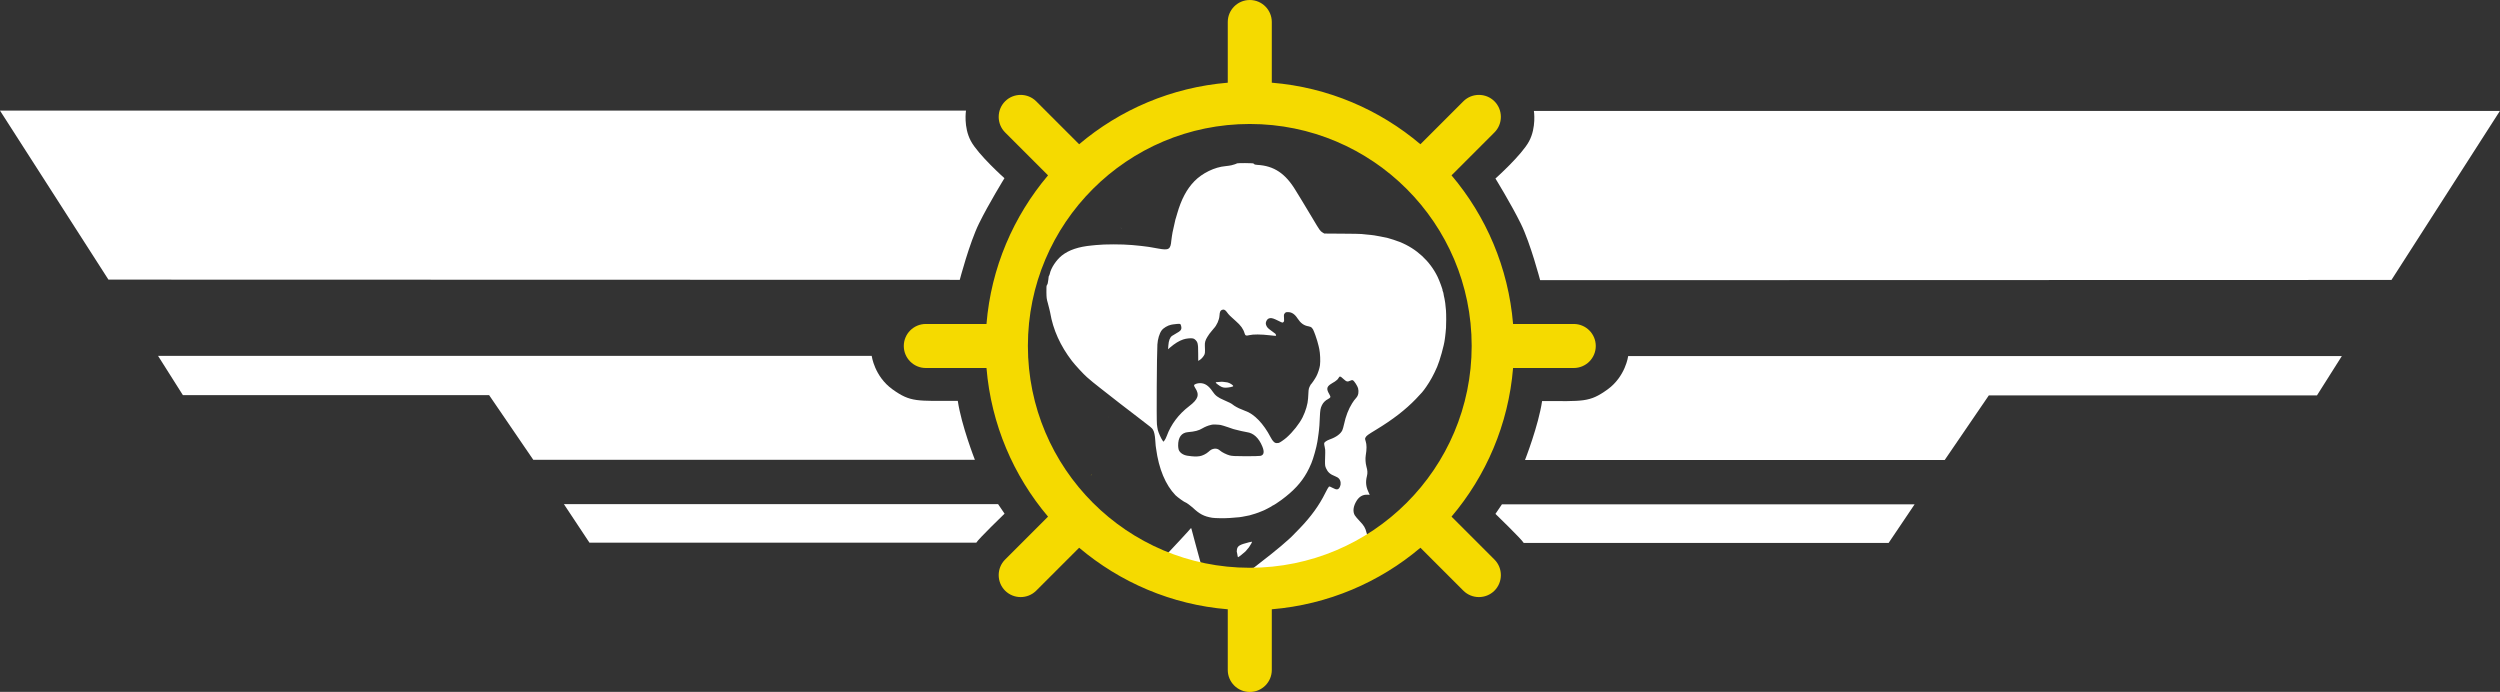
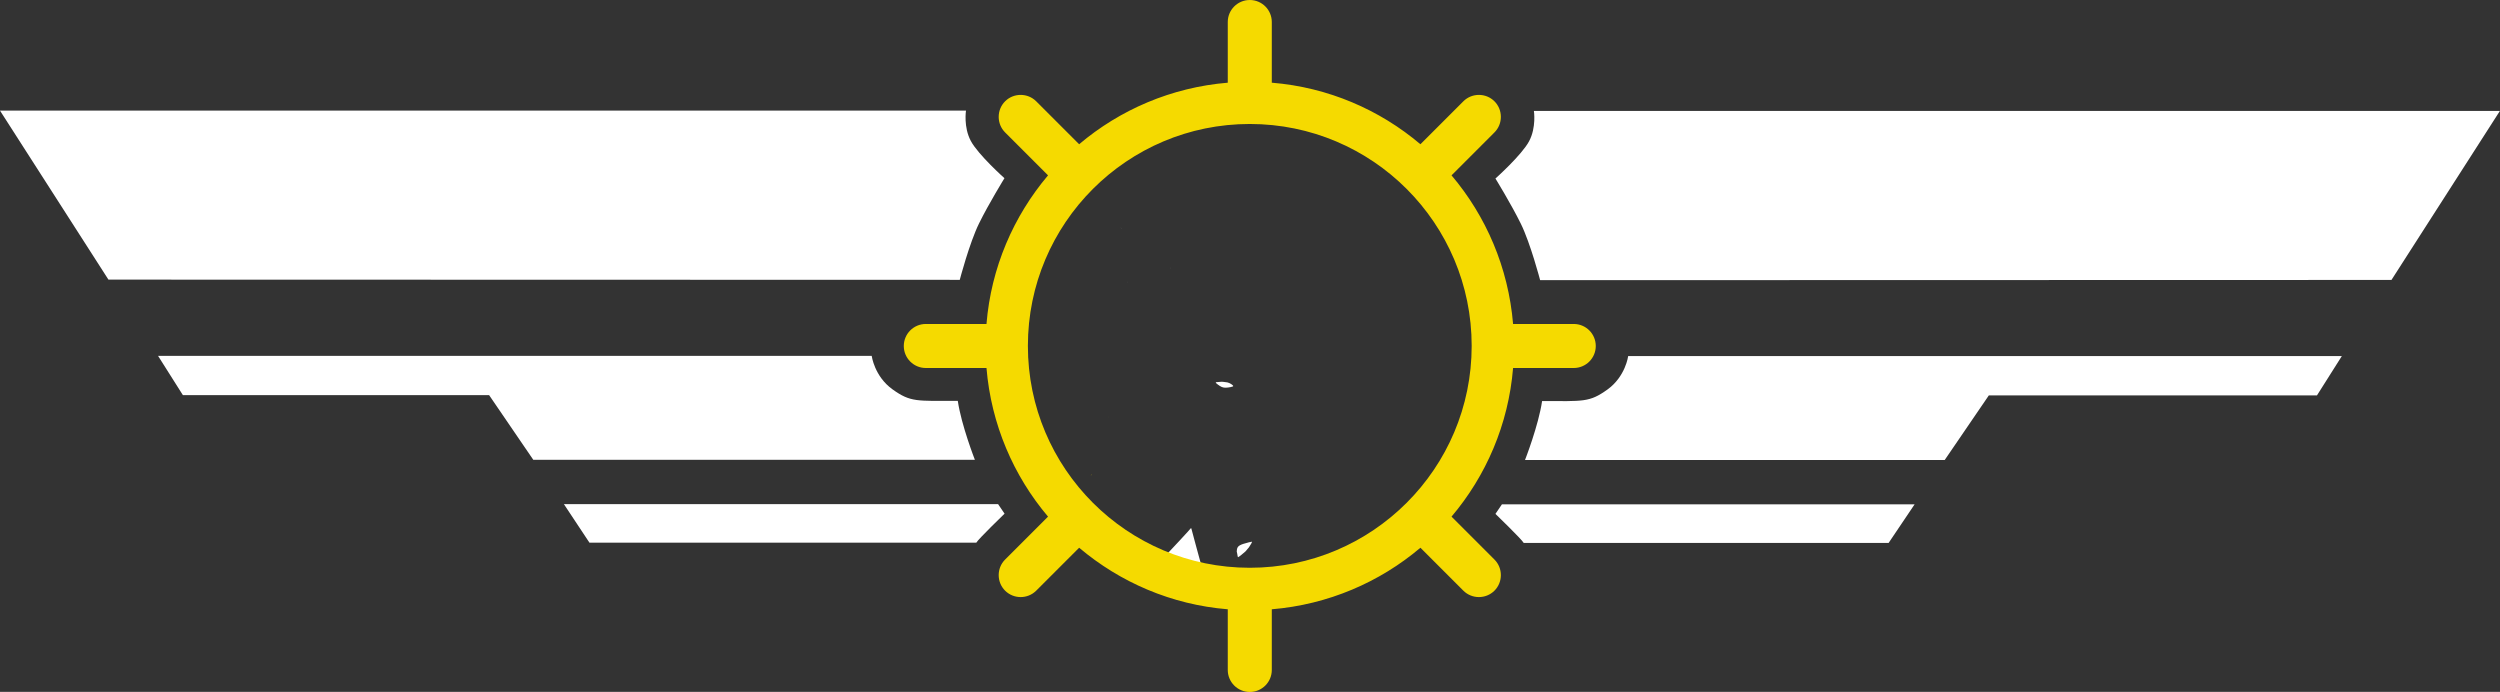
<svg xmlns="http://www.w3.org/2000/svg" xmlns:ns1="http://sodipodi.sourceforge.net/DTD/sodipodi-0.dtd" xmlns:ns2="http://www.inkscape.org/namespaces/inkscape" id="b" data-name="Capa 2" viewBox="0 0 228.26 63.17" version="1.1" ns1:docname="f_pacifist.svg" ns2:version="1.4 (86a8ad7, 2024-10-11)">
  <rect x="0" y="0" width="228.26" height="63.17" fill="#333333" stroke="none" />
  <defs id="defs7" />
  <ns1:namedview id="namedview7" pagecolor="#000000" bordercolor="#000000" borderopacity="0.25" ns2:showpageshadow="2" ns2:pageopacity="0.0" ns2:pagecheckerboard="0" ns2:deskcolor="#d1d1d1" ns2:zoom="4" ns2:cx="114.25" ns2:cy="19.25" ns2:window-width="1920" ns2:window-height="1001" ns2:window-x="-9" ns2:window-y="-9" ns2:window-maximized="1" ns2:current-layer="b" />
  <g id="Page-1" stroke="none" stroke-width="1" fill="none" fill-rule="evenodd" transform="matrix(0.04,0,0,0.04,95.522,14.874)" style="fill:#ffffff;fill-opacity:1">
    <g id="Group" transform="matrix(1,0,0,-1,0.4,939.6)" fill="#000000" style="fill:#ffffff;fill-opacity:1">
-       <path id="Shape" style="fill:#ffffff;fill-opacity:1" d="m 454.315,939.179 c -10.016,0 -18.711,-0.18 -19.097,-0.58 -0.867,-0.9 -9.344,-3.699 -12.812,-4.399 -1.348,-0.2 -3.923,-0.715 -5.753,-1.015 -1.83,-0.4 -5.328,-0.767 -7.735,-0.967 -24.656,-2.1 -52.962,-15.819 -71.165,-34.519 -17.336,-17.8 -29.866,-41.379 -39.112,-73.679 -1.348,-4.9 -2.757,-9.643 -3.046,-10.443 -0.289,-0.8 -0.678,-1.866 -0.87,-2.466 -0.77,-2.6 -6.19,-26.929 -6.672,-29.829 -0.289,-1.7 -0.969,-5.699 -1.45,-8.799 -0.578,-3.1 -1.161,-7.559 -1.354,-9.959 -1.734,-20.5 -5.559,-22.92 -29.926,-18.42 -6.934,1.3 -14.27,2.601 -16.389,2.901 -2.119,0.3 -4.888,0.815 -6.237,1.015 -1.348,0.3 -5.04,0.764 -8.219,1.064 -3.178,0.4 -6.822,0.815 -8.17,1.015 -2.408,0.3 -10.288,1.082 -20.208,1.982 -23.693,2.1 -62.88,2.1 -82.816,0 -1.83,-0.2 -6.202,-0.567 -9.669,-0.967 -30.242,-2.8 -52.18,-10.213 -68.361,-23.012 -12.617,-10.1 -24.764,-28.426 -27.46,-41.626 -0.385,-1.9 -1.163,-3.986 -1.837,-4.786 -0.578,-0.8 -0.869,-1.589 -0.677,-1.789 0.193,-0.2 -0.196,-3.123 -0.774,-6.623 -0.578,-3.4 -1.257,-7.164 -1.354,-8.364 -0.193,-1.2 -0.922,-3.013 -1.789,-4.013 -1.156,-1.5 -1.45,-4.392 -1.257,-16.292 0.193,-13 0.446,-15.595 3.239,-24.995 1.637,-5.8 3.289,-12.12 3.578,-14.02 0.289,-1.9 0.774,-3.809 0.967,-4.109 0.193,-0.3 0.581,-2.064 0.87,-3.964 6.549,-38.7 23.117,-75.438 49.603,-109.938 7.223,-9.4 26.668,-30.484 34.18,-36.984 10.98,-9.6 15.335,-13.111 29.878,-24.511 30.82,-24.3 62.606,-49 86.684,-67.2 30.434,-23.2 31.58,-24.089 34.084,-28.089 2.889,-4.5 4.692,-12.921 5.366,-24.221 0.289,-5.2 0.678,-10.773 0.967,-12.473 0.289,-1.6 0.678,-4.72 0.967,-6.72 6.068,-46 21.507,-82.86 44.236,-106.36 4.334,-4.4 21.086,-16.438 23.012,-16.438 1.252,0 12.439,-8.103 16.099,-11.603 15.506,-14.8 25.891,-20.299 44.671,-23.399 6.742,-1.1 28.234,-1.383 40.562,-0.483 21.766,1.5 23.782,1.809 35.147,4.109 3.949,0.8 8.272,1.585 9.524,1.885 4.43,0.9 21.771,6.606 25.817,8.606 2.311,1 4.401,1.885 4.69,1.885 1.156,0 21.128,10.416 21.417,11.216 0.193,0.4 0.775,0.822 1.257,0.822 1.156,0 11.827,6.867 19.628,12.667 27.738,20.5 45.254,39.408 58.16,62.608 4.045,7.4 6.252,11.824 10.201,21.224 4.238,9.7 11.948,37.291 13.585,48.491 0.289,1.9 0.678,4.595 0.967,5.995 0.578,3 1.163,7.005 1.837,13.005 0.289,2.5 0.678,6.077 0.967,7.977 0.674,4.6 1.356,14.707 1.934,29.007 0.77,16.9 1.416,20.889 4.883,28.089 2.793,5.8 8.001,11.024 13.972,13.924 2.6,1.3 4.932,3.206 5.221,4.206 0.385,1.1 -0.685,3.994 -2.804,7.494 -6.068,10.3 -5.579,15.575 1.837,21.175 2.311,1.7 4.449,3.094 4.738,3.094 0.385,0 3.349,1.813 6.623,4.013 3.949,2.5 6.822,5.329 8.17,7.929 2.697,4.9 4.043,4.686 11.748,-2.514 6.549,-6 8.679,-6.529 15.035,-3.529 3.275,1.5 4.455,1.725 6.285,0.725 2.889,-1.4 10.206,-12.791 11.555,-17.791 2.119,-8.2 0.756,-16.317 -3.674,-21.417 -4.816,-5.6 -6.54,-7.792 -10.008,-13.392 -8.09,-12.8 -14.471,-29.324 -18.323,-47.524 -1.156,-5.5 -2.953,-11.772 -4.013,-13.972 -3.949,-8.1 -13.979,-15.499 -28.137,-20.499 -7.512,-2.7 -12.813,-6.286 -13.198,-9.186 -0.193,-1.3 0.39,-5.015 1.257,-8.315 1.059,-4.2 1.449,-8.288 1.16,-13.488 -0.289,-4.1 -0.483,-12.416 -0.483,-18.516 -0.096,-9.6 0.202,-11.686 2.321,-16.486 4.045,-9.1 9.329,-13.82 21.175,-18.42 7.705,-2.9 11.461,-7.404 12.135,-14.504 0.289,-3.8 -0.103,-6.076 -1.644,-9.476 -3.371,-7.1 -7.291,-7.531 -17.308,-2.031 -5.201,2.9 -6.484,3.224 -7.929,2.224 -0.963,-0.7 -4.607,-7.11 -8.17,-14.31 -13.676,-27.8 -32.735,-54.179 -58.643,-80.979 -17.625,-18.4 -20.551,-21.237 -33.745,-32.537 -4.719,-4.1 -8.848,-7.677 -9.137,-7.977 -0.385,-0.5 -5.29,-4.516 -22.626,-18.516 -3.564,-2.9 -47.49,-37.182 -51.15,-39.982 -1.541,-1.1 -3.728,-2.913 -4.98,-4.013 l -2.321,-2.079 242.695,0.097 c 23.964,0 32.791,0.06 43.656,0.097 0.088,0.117 0.238,0.25 0.435,0.435 0.923,0.778 1.954,1.418 3.046,1.934 1.633,0.778 3.334,1.42 4.98,2.176 0.162,0.169 0.296,0.364 0.435,0.532 3.28,3.09 6.566,6.172 9.959,9.137 3.597,3.014 7.189,6.071 11.216,8.509 5.955,3.366 12.169,6.26 18.371,9.137 0.409,0.197 0.843,0.38 1.257,0.58 -1.342,0.542 -2.681,1.096 -4.013,1.644 -0.277,0.125 -0.547,0.212 -0.822,0.338 -2.003,0.909 -1.628,2.758 -0.097,2.804 0.353,0.011 0.747,-0.079 1.209,-0.29 0.243,-0.112 0.478,-0.227 0.725,-0.338 2.086,-0.859 4.201,-1.648 6.285,-2.514 1.298,0.634 2.603,1.255 3.868,1.885 1.816,0.906 3.991,1.851 5.656,3.094 0.163,0.123 0.287,0.289 0.435,0.435 1.939,1.969 3.919,2.626 5.415,2.369 -7.345,2.39 -14.803,4.812 -21.562,7.107 -26.775,9.2 -30.44,10.811 -38.241,17.211 -10.113,8.3 -15.048,16.194 -18.226,29.394 -2.6,10.8 -5.696,16 -15.616,26.3 -4.816,5 -9.82,10.992 -11.265,13.392 -4.816,8.5 -3.355,20.433 4.158,32.633 6.164,10 14.449,14.665 25.14,14.165 l 4.931,-0.29 -3.191,7.107 c -5.49,11.9 -6.465,22.686 -3.191,35.486 1.83,7.5 1.536,12.429 -1.257,22.529 -1.926,7 -2.606,17.611 -1.45,24.511 2.504,15.1 2.407,24.972 -0.193,32.972 -1.637,5.1 -1.638,5.712 -0.193,8.412 2.119,4 4.91,5.994 24.173,17.694 37.947,23 66.666,45.208 90.551,69.908 13.676,14.2 16.37,17.292 23.786,27.992 9.439,13.6 17.048,27.493 24.85,45.493 6.164,14.2 16.008,49.511 17.453,62.511 0.193,1.9 0.485,4.408 0.774,5.608 0.193,1.2 0.727,5.708 1.112,10.008 0.289,4.3 0.774,9.278 0.967,10.878 0.578,5.3 0.578,32.782 -0.097,39.982 -1.348,14.8 -2.084,21.142 -3.336,26.542 -1.059,4.1 -1.839,8.483 -2.417,12.183 -0.193,1.5 -0.873,3.686 -1.45,4.786 -0.578,1.1 -0.773,2.031 -0.58,2.031 1.059,0 -7.124,22.39 -11.361,30.99 -17.432,35.9 -48.157,64.28 -86.103,79.48 -7.32,2.9 -21.777,7.692 -27.17,8.992 -7.994,1.9 -26.657,5.54 -31.28,6.14 -3.178,0.3 -6.579,0.767 -7.542,0.967 -0.963,0.1 -5.676,0.615 -10.588,1.015 -4.912,0.3 -9.722,0.812 -10.781,1.112 -1.059,0.3 -20.589,0.674 -43.511,0.774 l -41.626,0.29 -4.158,2.514 c -5.201,3.1 -6.637,5.215 -22.336,31.715 -6.934,11.8 -18.107,30.297 -24.656,40.997 -6.549,10.7 -12.816,20.971 -13.972,22.771 -23.404,39.1 -49.801,56.74 -87.941,58.74 -4.623,0.3 -6.434,0.776 -7.397,2.176 -1.156,1.6 -3.063,1.785 -19.628,1.885 z M 403.649,604.821 c 2.907,0.052 5.596,-1.918 8.557,-6.043 3.66,-5.3 9.036,-10.66 20.112,-20.16 11.365,-9.9 17.174,-17.895 20.063,-27.895 1.541,-5.4 3.365,-6.203 10.878,-4.303 9.053,2.2 26.19,2.062 47.282,-0.338 15.217,-1.7 14.163,-1.675 13.488,0.725 -0.867,2.8 -0.371,2.415 -8.654,8.315 -8.572,6.1 -10.885,8.293 -12.715,11.893 -2.119,4.3 -2.315,6.981 -0.87,10.781 1.926,4.7 4.803,7.094 9.041,7.494 4.527,0.3 8.021,-0.782 19.29,-6.382 8.764,-4.4 9.048,-4.411 10.974,-2.611 1.734,1.6 1.835,2.624 1.354,9.524 -0.482,7.1 -0.427,7.891 1.692,10.491 2.023,2.4 3.015,2.807 7.542,2.707 8.379,0 15.399,-4.7 21.756,-14.6 7.127,-10.8 14.449,-16.14 25.043,-17.84 6.549,-1.1 9.537,-4.06 12.715,-12.86 1.156,-3.1 2.515,-6.539 2.901,-7.639 2.119,-5.5 6.626,-20.363 7.3,-24.463 0.289,-1.4 0.969,-4.51 1.547,-7.01 2.023,-9.2 2.799,-27.484 1.547,-36.984 -1.059,-7.2 -4.559,-18.043 -8.219,-25.043 -2.986,-5.8 -11.03,-17.6 -12.957,-19 -0.385,-0.3 -1.648,-2.763 -2.804,-5.463 -2.023,-4.7 -2.324,-7.042 -3.191,-26.542 -0.578,-11.9 -5.49,-28.596 -12.425,-42.496 -7.416,-14.9 -22.151,-33.467 -36.501,-46.267 -6.068,-5.3 -16.156,-12.225 -18.371,-12.425 -1.156,-0.1 -3.002,-0.19 -4.061,-0.29 -4.719,-0.4 -9.253,3.905 -13.972,13.005 -16.18,31.3 -37.838,53.78 -58.256,60.48 -2.119,0.7 -4.257,1.631 -4.835,2.031 -0.482,0.4 -2.667,1.282 -4.786,1.982 -4.719,1.5 -15.626,7.508 -18.323,10.008 -2.504,2.4 -9.328,5.881 -20.885,10.781 -13.484,5.8 -19.266,10.138 -25.43,19.338 -9.053,13.4 -17.738,19.193 -28.717,19.193 -6.26,0 -12.815,-2.338 -13.682,-4.738 -0.289,-0.8 0.78,-3.492 2.514,-6.092 10.402,-15.7 7.122,-25.874 -13.585,-41.674 -24.174,-18.4 -41.519,-41.512 -51.343,-68.312 -1.445,-3.8 -3.631,-8.311 -4.98,-9.911 l -2.514,-2.997 -1.837,2.514 c -3.178,4.1 -9.433,18.073 -10.974,24.173 -0.77,3.2 -1.645,9.105 -2.031,13.005 -1.156,12 -0.285,160.115 1.064,182.215 0.674,12.2 4.709,25.398 9.717,32.198 4.045,5.5 13.808,11.312 21.32,12.812 1.541,0.3 3.533,0.67 4.593,0.87 4.816,1 15.523,1.619 16.486,0.919 1.445,-1.1 3.092,-7.204 2.611,-10.104 -0.578,-4.1 -3.028,-6.484 -10.733,-10.684 -4.045,-2.2 -8.951,-5.13 -10.684,-6.43 -4.719,-3.5 -7.497,-10.765 -8.267,-21.465 l -0.677,-8.992 4.641,4.061 c 10.787,9.2 20.198,15.023 29.926,18.323 6.742,2.3 17.425,3.372 22.529,2.272 3.756,-0.7 9.093,-6.391 10.056,-10.491 1.445,-6.7 1.499,-8.563 1.595,-24.463 l 0.097,-16.244 2.707,1.644 c 3.949,2.4 7.312,5.891 10.201,10.491 2.697,4.2 2.898,6.087 2.224,22.287 -0.385,7.9 1.083,12.795 5.898,20.595 2.215,3.5 4.208,6.613 4.593,6.913 0.289,0.3 2.329,2.711 4.448,5.511 2.119,2.7 4.548,5.675 5.415,6.575 6.838,7.1 12.523,19.801 13.005,29.201 0.578,8.5 1.804,11.598 5.56,13.198 1.035,0.45 2.028,0.708 2.997,0.725 z M 386.535,342.353 c 4.346,-0.15 9.146,-0.517 11.313,-0.967 2.697,-0.6 10.033,-2.78 16.389,-4.98 6.26,-2.2 11.944,-4.103 12.521,-4.303 0.482,-0.1 2.813,-0.705 5.028,-1.305 4.816,-1.5 21.628,-5.201 25.962,-5.801 15.121,-2 27.202,-13.182 35.196,-32.682 5.105,-12.4 3.643,-19.717 -4.254,-21.417 -2.311,-0.5 -17.518,-0.822 -33.987,-0.822 -25.234,0.1 -30.915,0.434 -36.598,1.934 -6.742,1.8 -17.564,7.188 -21.224,10.588 -4.045,3.7 -8.382,5.29 -13.102,4.69 -5.49,-0.7 -8.626,-2.403 -13.827,-7.203 -4.816,-4.5 -13.995,-9.062 -19.87,-9.863 -7.898,-1.2 -13.978,-1.033 -27.847,0.967 -10.016,1.4 -17.994,7.017 -20.305,14.117 -0.578,1.9 -1.064,5.806 -1.16,8.606 -0.289,19.3 7.505,29.983 22.722,31.183 15.217,1.2 24.688,3.702 32.778,8.702 5.297,3.2 13.652,6.594 18.468,7.494 1.637,0.3 2.998,0.622 3.191,0.822 0.385,0.35 4.259,0.392 8.606,0.242 z" />
      <path d="m 396.996,439.8 c -0.193,-0.1 -2.697,-0.3 -5.682,-0.4 -6.164,-0.2 -6.164,-1 -0.385,-5.4 7.609,-5.8 11.943,-7.6 18.395,-7.5 7.127,0.2 16.951,2.2 17.143,3.6 0.289,2.1 -7.898,7.4 -13.291,8.5 -5.105,1.1 -15.602,1.9 -16.18,1.2 z" id="path1-4" style="fill:#ffffff;fill-opacity:1" />
      <path d="m 328.807,104.7 c -0.096,-0.5 -9.631,-11 -21.092,-23.3 C 296.254,69.1 283.926,55.9 280.266,52 276.607,48 264.568,35 253.395,23.1 242.32,11.2 233.074,1.1 232.881,0.7 c -0.096,-0.3 28.219,-0.6 62.891,-0.6 42.088,0 63.084,0.3 63.084,1 -0.096,1.5 -1.348,6.7 -5.297,20.5 -1.926,6.9 -4.141,14.8 -4.816,17.5 -0.77,2.8 -4.43,16.3 -8.186,30 -7.127,25.9 -9.631,35.3 -9.631,36 0,0.9 -1.734,0.5 -2.119,-0.4 z" id="path2-5" style="fill:#ffffff;fill-opacity:1" />
      <path d="m 462.391,73.6 c -21.092,-5.3 -25.908,-8.2 -27.352,-16.2 -0.385,-2.6 -0.674,-4.9 -0.482,-5 0.193,-0.2 0.578,-1.9 0.867,-3.8 0.963,-6.4 1.637,-9 2.119,-9 1.156,0 12.906,9.2 16.951,13.2 2.311,2.4 5.779,6.5 7.801,9.2 3.467,4.8 7.801,12.6 7.127,13 -0.193,0.1 -3.275,-0.5 -7.031,-1.4 z" id="path3-5" style="fill:#ffffff;fill-opacity:1" />
    </g>
  </g>
  <g id="c" data-name="Capa 6">
    <g id="d" data-name="light and arr symbol">
      <g id="e" data-name="symbol">
        <path d="M88.2,10.1H0l9.9,15.43,77.73.02s.88-3.36,1.76-5.15,2.32-4.13,2.32-4.13c0,0-2.39-2.13-3.07-3.4s-.44-2.78-.44-2.78Z" style="fill: #fff;" id="path1" />
        <path d="M51.48,46.02l2.34,3.53s35.19,0,35.32,0c.16-.31,2.58-2.65,2.58-2.65l-.59-.87h-39.64Z" style="fill: #fff;" id="path2" />
        <path d="M89.01,41.98h-40.32l-4.03-5.9h-27.96s-2.27-3.59-2.27-3.59h65.16s.24,1.87,1.9,3.06,2.21,1.05,5.96,1.05c.33,2.24,1.56,5.38,1.56,5.38Z" style="fill: #fff;" id="path3" />
        <path d="M140.05,10.13h88.2s-9.9,15.43-9.9,15.43l-77.73.02s-.88-3.36-1.76-5.15-2.32-4.13-2.32-4.13c0,0,2.39-2.13,3.07-3.4s.44-2.78.44-2.78Z" style="fill: #fff;" id="path4" />
        <path d="M174.81,46.05l-2.37,3.52s-33.19,0-33.32,0c-.16-.31-2.58-2.65-2.58-2.65l.59-.87h37.68Z" style="fill: #fff;" id="path5" />
        <path d="M139.24,42h38.32s4.03-5.9,4.03-5.9h29.96s2.27-3.59,2.27-3.59h-65.16s-.24,1.87-1.9,3.06-2.21,1.05-5.96,1.05c-.33,2.24-1.56,5.38-1.56,5.38Z" style="fill: #fff;" id="path6" />
        <path d="M145.7,31.59c0,1.11-.9,2.01-2.01,2.01h-5.54c-.42,5.15-2.47,9.85-5.62,13.57l3.92,3.92c.78.78.78,2.06,0,2.84-.78.78-2.06.78-2.84,0l-3.92-3.92c-3.72,3.15-8.42,5.19-13.57,5.62v5.54c0,1.11-.9,2.01-2.01,2.01s-2.01-.9-2.01-2.01v-5.54c-5.15-.42-9.84-2.47-13.57-5.62l-3.92,3.92c-.78.78-2.06.78-2.84,0s-.78-2.06,0-2.84l3.92-3.92c-3.15-3.72-5.19-8.42-5.62-13.57h-5.54c-1.11,0-2.01-.9-2.01-2.01s.9-2.01,2.01-2.01h5.54c.42-5.15,2.47-9.84,5.62-13.57l-3.92-3.92c-.78-.78-.78-2.06,0-2.84.78-.78,2.06-.78,2.84,0l3.92,3.92c3.72-3.15,8.42-5.19,13.57-5.62V2.01c0-1.11.9-2.01,2.01-2.01s2.01.9,2.01,2.01v5.54c5.15.42,9.85,2.47,13.57,5.62l3.92-3.92c.78-.78,2.06-.78,2.84,0s.78,2.06,0,2.84l-3.92,3.92c3.15,3.72,5.19,8.42,5.62,13.57h5.54c1.11,0,2.01.9,2.01,2.01ZM114.11,11.32c-11.19,0-20.26,9.07-20.26,20.26s9.07,20.26,20.26,20.26,20.26-9.07,20.26-20.26-9.07-20.26-20.26-20.26Z" style="fill: #f5da00;" id="path7" />
        <path id="f" style="fill: #fff;" d="m 102.262,20.734 c -0.01,-0.002 0.014,0.016 0.023,0.02 0.004,0.002 0.009,0.003 0.014,0.004 -0.014,-0.012 -0.028,-0.021 -0.037,-0.023 z m 0.092,0.076 c -5.9e-4,0.006 -0.002,0.016 -0.002,0.02 0.011,8.45e-4 0.025,0.005 0.039,0.012 -0.01,-0.006 -0.023,-0.018 -0.037,-0.031 z m 1.363,2.645 c 0.003,0.002 0.004,0.002 0.008,0.004 0.005,0.003 0.022,0.006 0.018,0.002 -0.003,-0.004 -0.014,-0.005 -0.025,-0.006 z m 3.176,1 c -0.007,0.007 -0.012,0.01 -0.019,0.018 0.008,0.003 0.015,0.007 0.023,0.01 -10e-4,-0.009 -0.003,-0.018 -0.004,-0.027 z m -3.975,1.275 c -0.003,0.004 -0.006,0.008 -0.01,0.012 0.002,0.018 0.002,0.037 0.008,0.055 z" />
        <path id="g" style="fill: #f5da00;" d="m 101.232,38.049 -0.012,0.041 c 0.004,-0.005 0.008,-0.011 0.012,-0.016 2e-5,-0.009 -2e-5,-0.017 0,-0.025 z m -1.604,5.275 -0.029,0.096 0.055,-0.07 c -0.009,-0.009 -0.017,-0.017 -0.025,-0.025 z" />
      </g>
    </g>
  </g>
</svg>